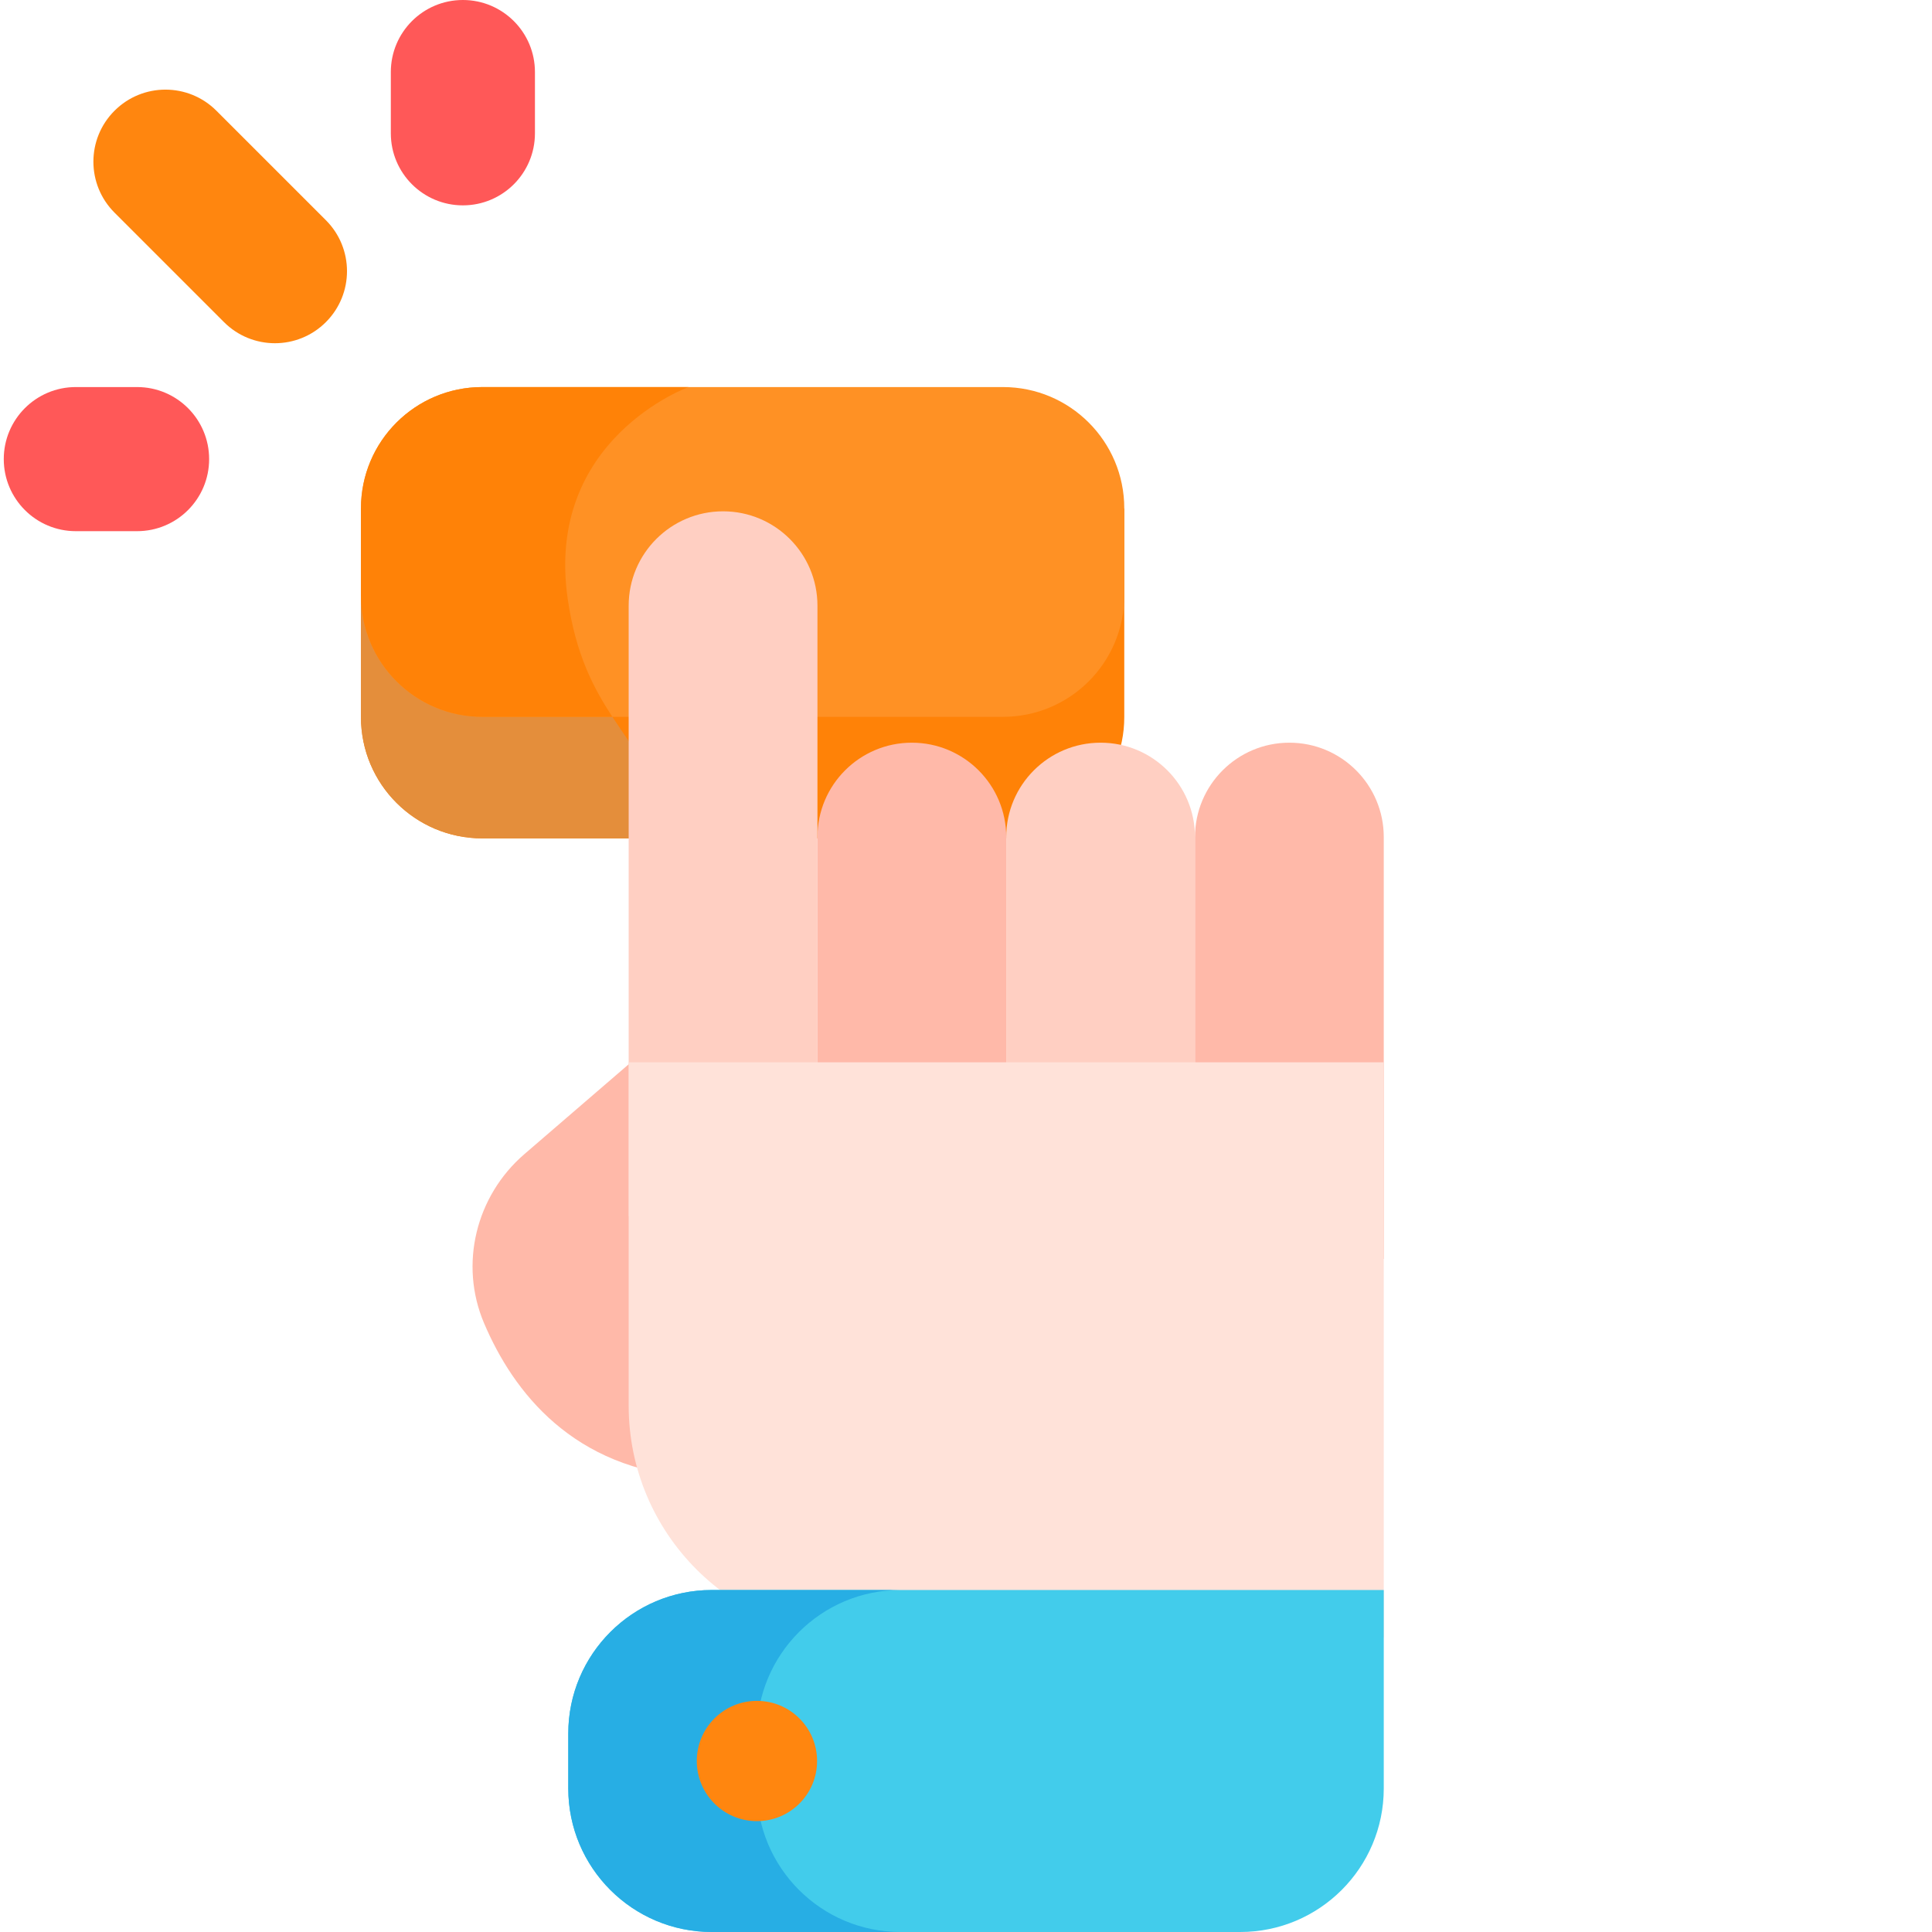
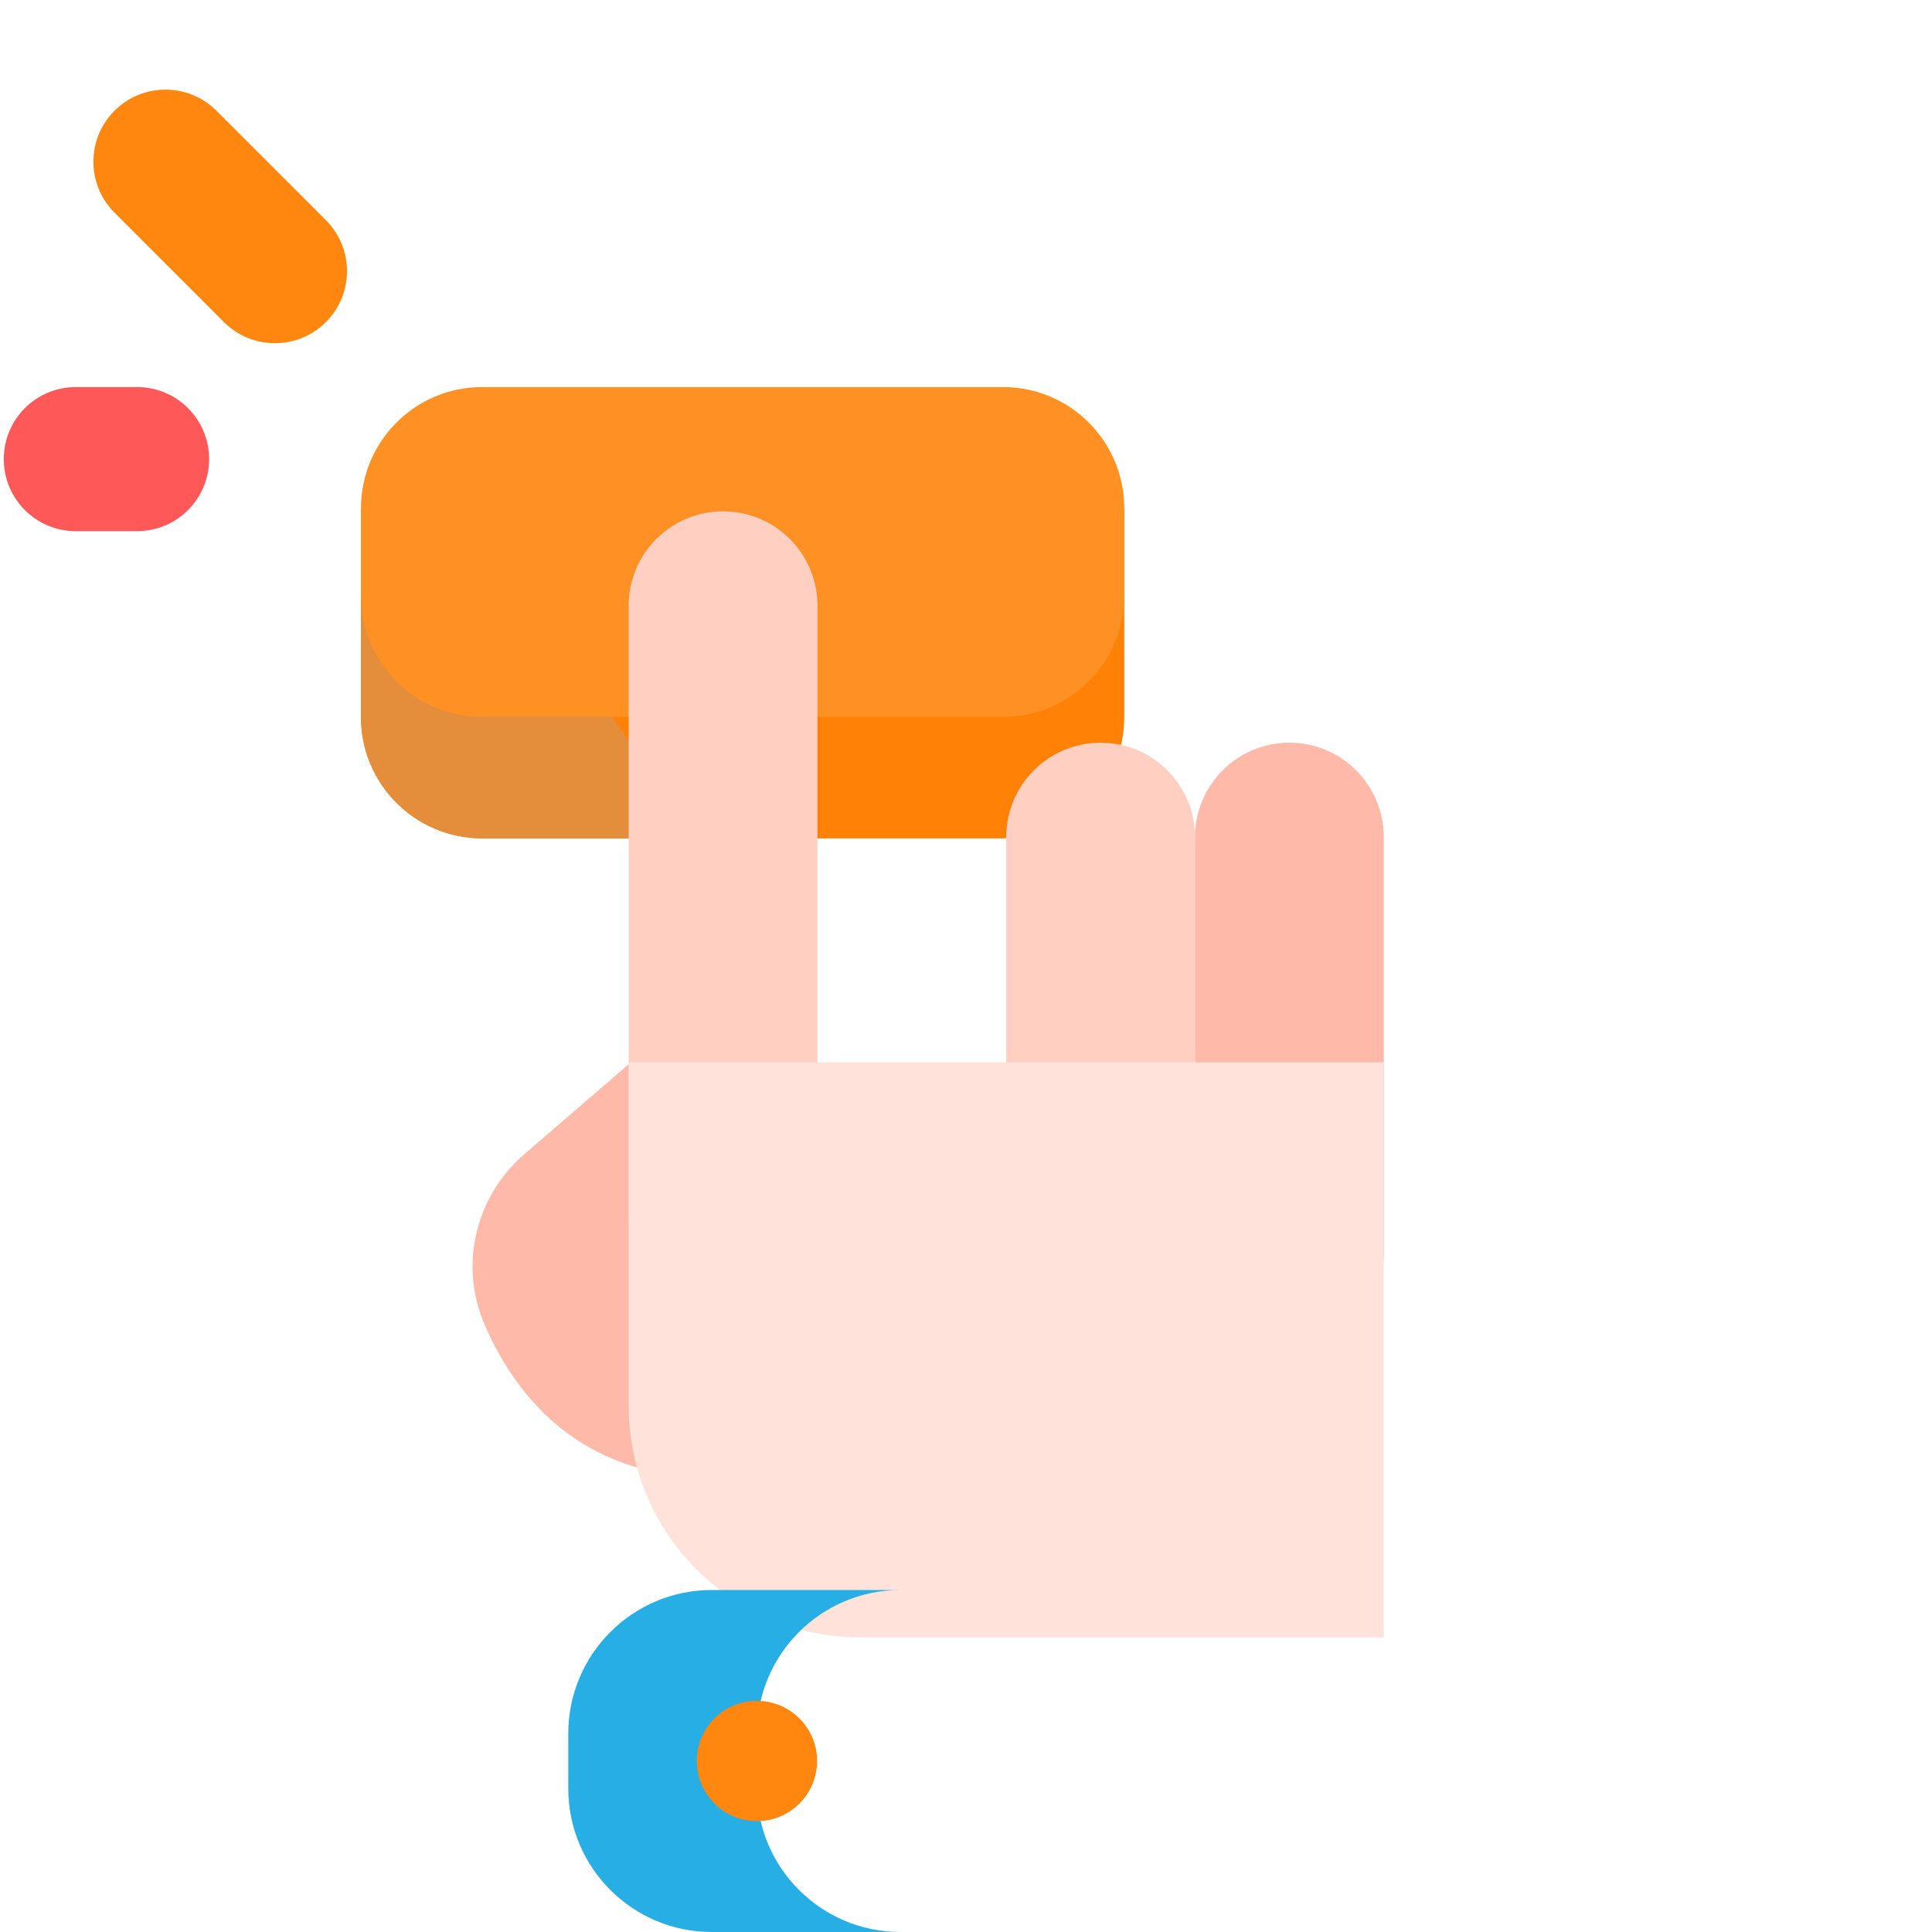
<svg xmlns="http://www.w3.org/2000/svg" version="1.1" width="512" height="512" x="0" y="0" viewBox="0 0 511 512" style="enable-background:new 0 0 512 512" xml:space="preserve" class="">
  <g>
    <path d="m265.305 222.176h-138.008c-17.746 0-32.137-14.387-32.137-32.137v-55.258h202.285v55.258c0 17.75-14.391 32.137-32.141 32.137zm0 0" fill="#ff8207" data-original="#9ad880" style="" class="" />
    <path d="m95.16 134.781v55.258c0 17.746 14.391 32.137 32.141 32.137h48.926c-2.754-26.789-21.359-29.504-26.277-63.449-1.348-9.309-.555-17.238 1.5-23.945zm0 0" fill="#e48e3b" data-original="#8dc971" style="" class="" />
    <path d="m265.305 189.969h-138.008c-17.746 0-32.137-14.391-32.137-32.141v-23.117c0-17.75 14.387-32.137 32.137-32.137h138.008c17.75 0 32.141 14.387 32.141 32.137v23.117c0 17.75-14.391 32.141-32.141 32.141zm0 0" fill="#ff9124" data-original="#b2e59c" style="" class="" />
-     <path d="m95.16 134.711v23.117c0 17.75 14.391 32.141 32.141 32.141h34.48c-4.914-7.527-9.68-16.395-11.828-31.242-6.137-42.355 32.016-56.152 32.016-56.152h-54.668c-17.75 0-32.141 14.387-32.141 32.137zm0 0" fill="#ff8207" data-original="#9ad880" style="" class="" />
    <path d="m85.863 85.363c-7.457 7.461-19.547 7.461-27.004 0l-29.012-29.012c-7.461-7.461-7.461-19.551 0-27.004 7.457-7.461 19.547-7.461 27.004 0l29.016 29.012c7.457 7.457 7.457 19.551-.004 27.004zm0 0" fill="#ff860f" data-original="#ffeb99" style="" class="" />
    <path d="m54.922 121.668c0 10.547-8.547 19.098-19.094 19.098h-16.234c-10.543 0-19.094-8.551-19.094-19.098s8.551-19.094 19.094-19.094h16.234c10.547 0 19.094 8.551 19.094 19.094zm0 0" fill="#ff5858" data-original="#ffde55" style="" class="" />
-     <path d="m122.168 54.422c10.547 0 19.098-8.547 19.098-19.094v-16.234c0-10.543-8.551-19.094-19.098-19.094-10.543 0-19.094 8.551-19.094 19.094v16.234c0 10.547 8.547 19.094 19.094 19.094zm0 0" fill="#ff5858" data-original="#ffde55" style="" class="" />
    <path d="m173.426 275.738-34.965 30.125c-12.836 11.062-17.312 29.172-10.691 44.766 7.762 18.273 23.582 38.75 55.652 40.887 1.574-.789-9.996-115.777-9.996-115.777zm0 0" fill="#ffb9a9" data-original="#ffb9a9" style="" />
    <path d="m216.133 322.336h-50.027v-161.816c0-13.816 11.199-25.016 25.016-25.016 13.812 0 25.012 11.199 25.012 25.016zm0 0" fill="#ffcfc2" data-original="#ffcfc2" style="" class="" />
-     <path d="m266.16 333.625h-50.027v-111.793c0-13.812 11.199-25.012 25.012-25.012 13.816 0 25.016 11.199 25.016 25.012zm0 0" fill="#ffb9a9" data-original="#ffb9a9" style="" />
    <path d="m316.188 333.625h-50.027v-111.793c0-13.812 11.199-25.012 25.012-25.012 13.816 0 25.012 11.199 25.012 25.012v111.793zm0 0" fill="#ffcfc2" data-original="#ffcfc2" style="" class="" />
    <path d="m366.211 333.625h-50.023v-111.793c0-13.812 11.195-25.012 25.012-25.012 13.812 0 25.012 11.199 25.012 25.012zm0 0" fill="#ffb9a9" data-original="#ffb9a9" style="" />
    <path d="m366.211 433.922h-138.684c-33.922 0-61.422-27.496-61.422-61.418v-90.984h200.105zm0 0" fill="#ffe2d9" data-original="#ffe2d9" style="" class="" />
-     <path d="m188.141 512h140.027c21.012 0 38.043-17.031 38.043-38.043v-52.59h-178.07c-21.012 0-38.043 17.035-38.043 38.043v14.547c0 21.012 17.031 38.043 38.043 38.043zm0 0" fill="#42cceb" data-original="#8ed7e8" style="" class="" />
    <path d="m200.094 473.957v-14.547c0-21.008 17.035-38.043 38.047-38.043h-50c-21.012 0-38.043 17.035-38.043 38.043v14.547c0 21.012 17.031 38.043 38.043 38.043h50c-21.012 0-38.047-17.031-38.047-38.043zm0 0" fill="#27aee4" data-original="#7ac1dd" style="" class="" />
    <path d="m216.035 466.684c0 8.801-7.137 15.938-15.941 15.938-8.801 0-15.938-7.137-15.938-15.938 0-8.805 7.137-15.938 15.938-15.938 8.805 0 15.941 7.133 15.941 15.938zm0 0" fill="#ff860f" data-original="#ffeb99" style="" class="" />
  </g>
</svg>